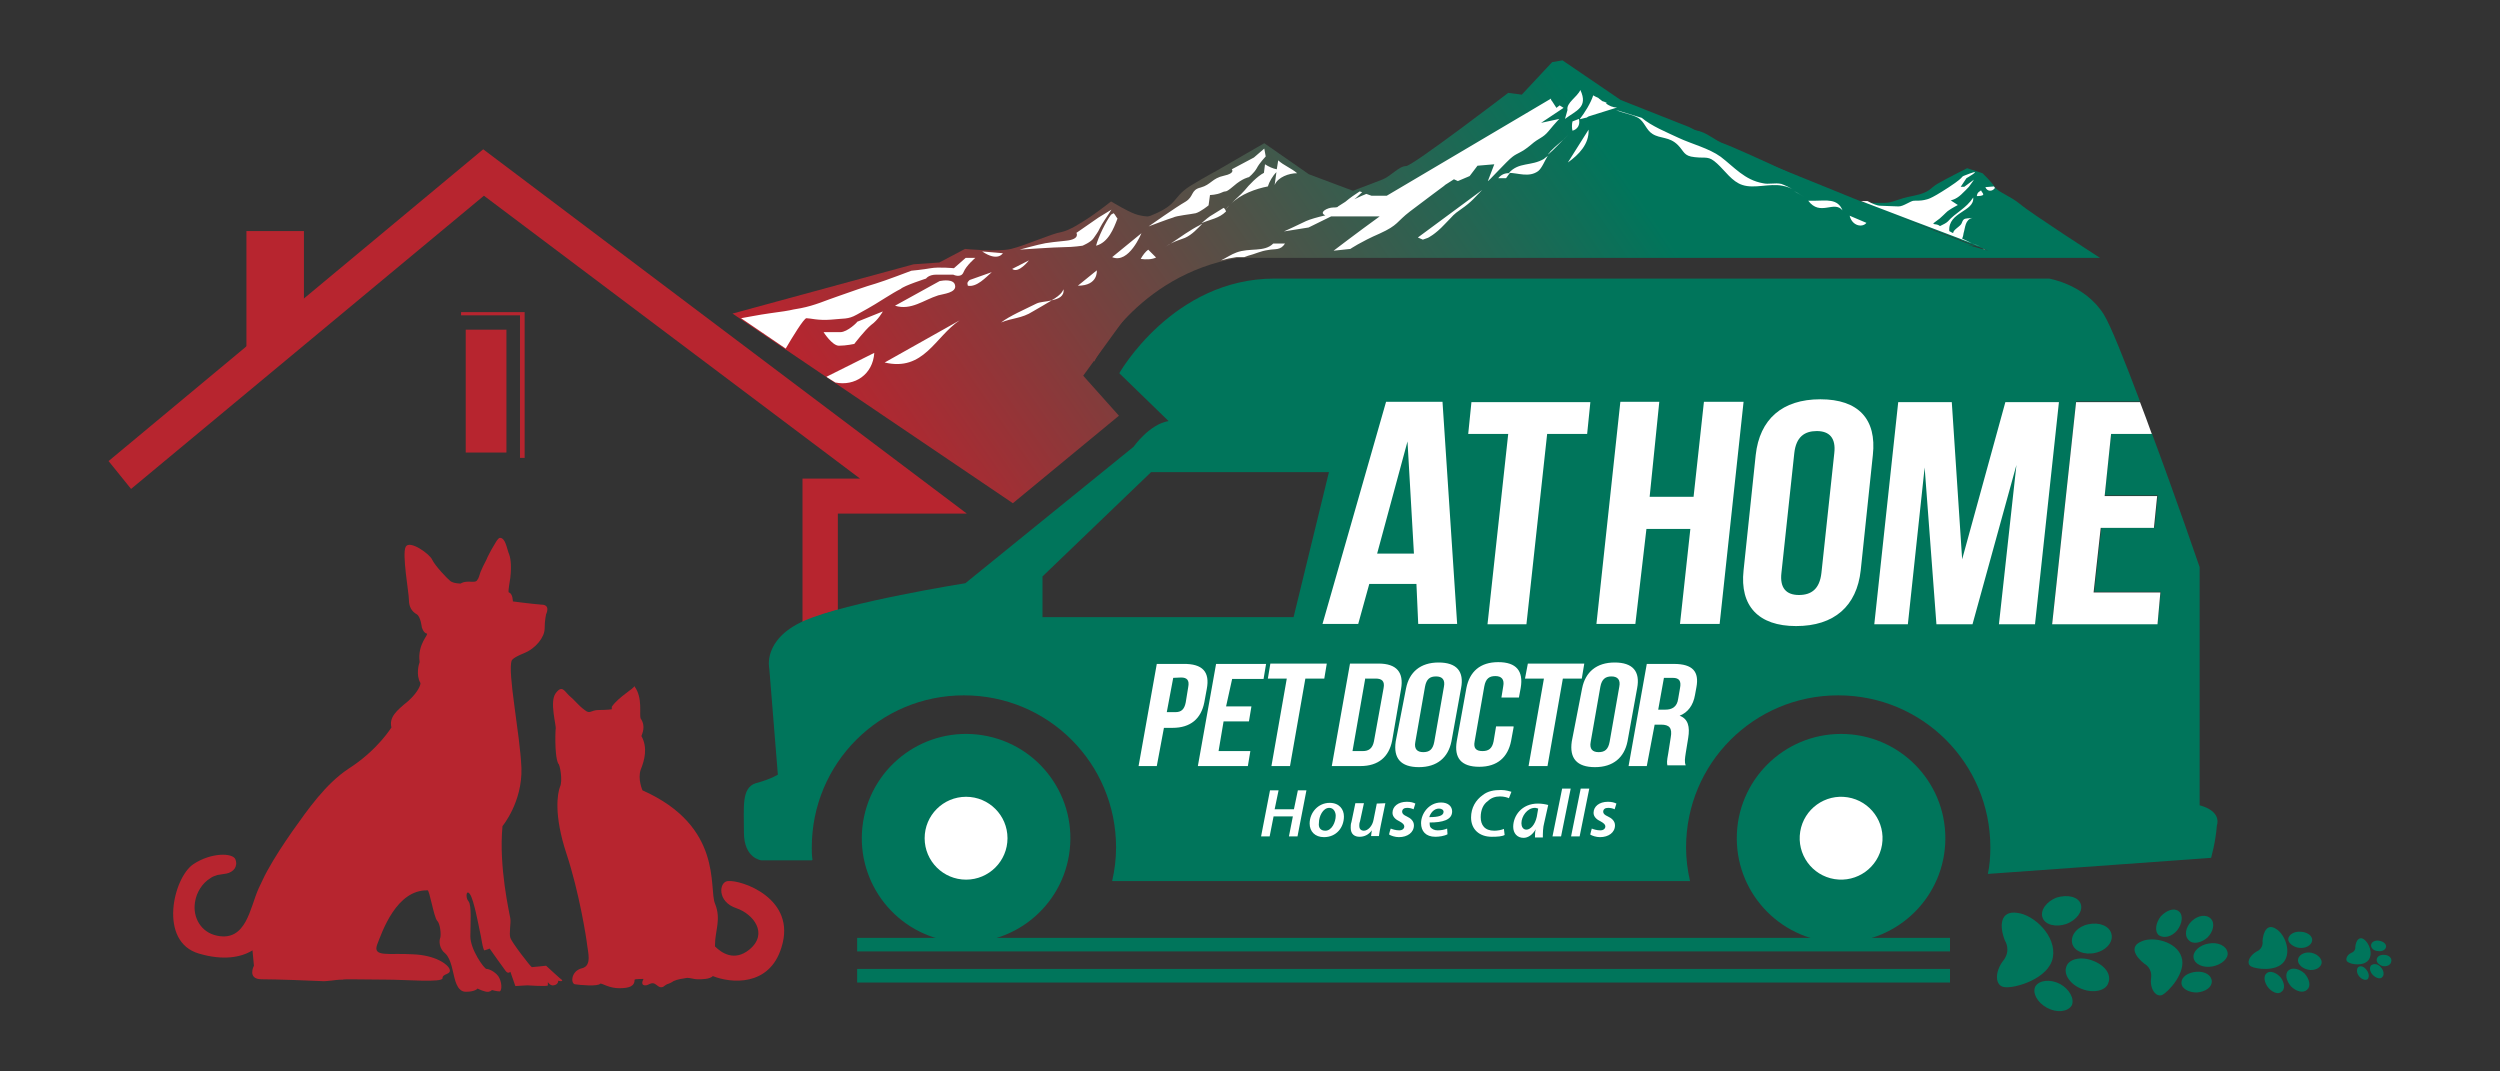
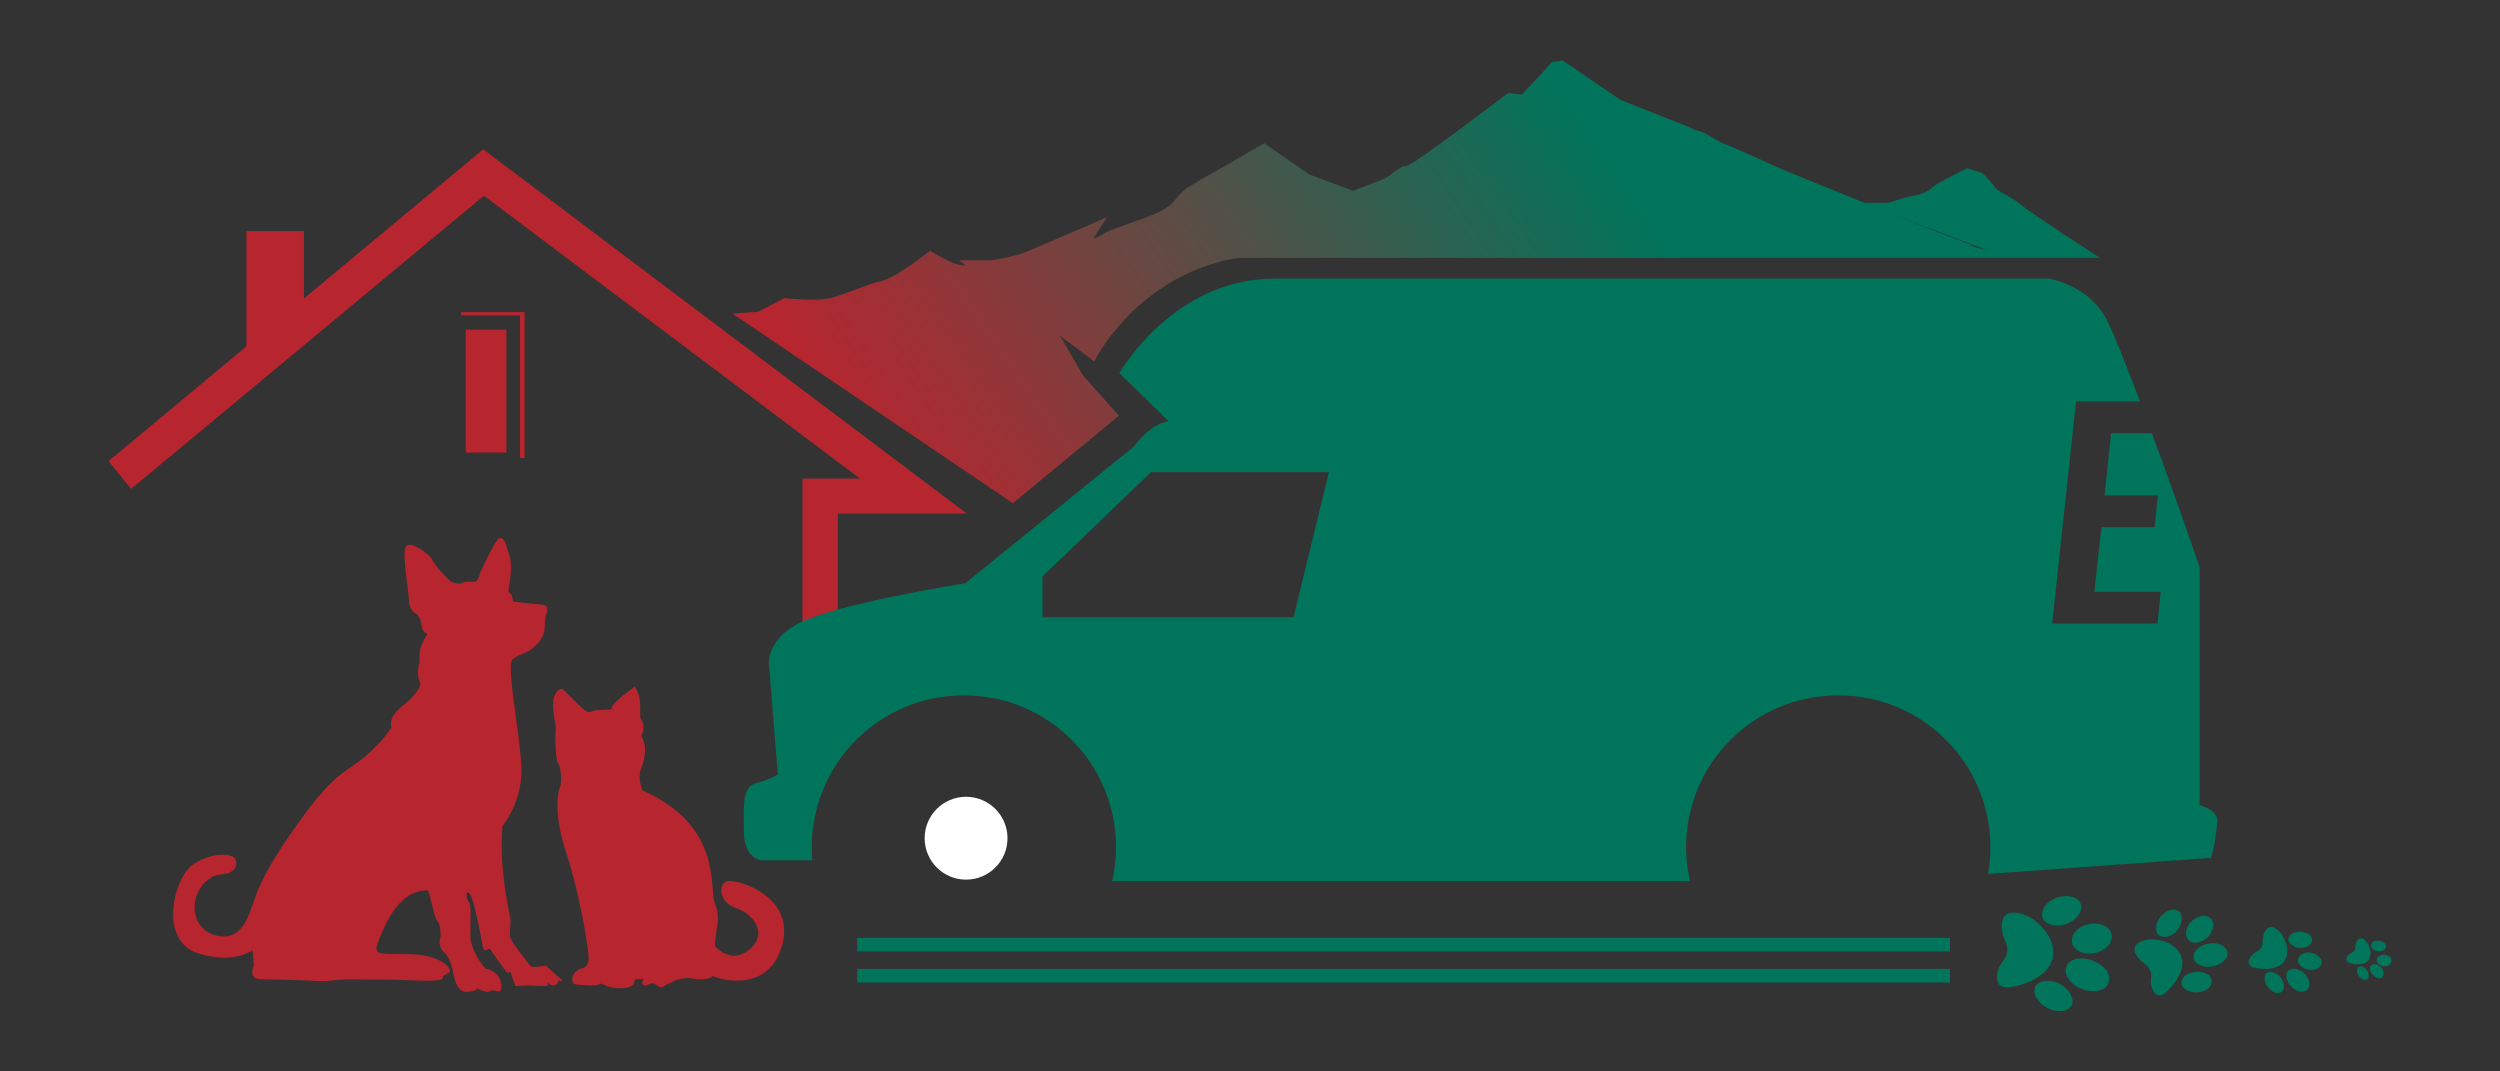
<svg xmlns="http://www.w3.org/2000/svg" xml:space="preserve" id="Layer_1" x="0" y="0" style="enable-background:new 0 0 700 300" version="1.1" viewBox="0 0 700 300">
  <rect x="0" y="0" width="700" height="300" fill="#333333" stroke="none" />
  <style>.st0{fill:#b7252f}.st2{fill:#00755b}.st3{fill:#fff}</style>
  <path d="M234.6 170.8v-27h36.1l-135.4-102-104.9 87.3 6.3 7.8 98.8-82.1L240.8 134h-16.1v40.6c.2-.2.5-.2.7-.4 2.3-1.4 5.6-2.4 9.2-3.4z" class="st0" />
  <path d="M291.9 161.3v11.4h70.3l10.1-40.6h-49.8l-30.6 29.2z" style="fill:none" />
  <path d="M615.9 225.5v-66.7s-6.5-19-13.4-37.5h-11.4l-1.8 17.4h14.9l-.9 8.9h-14.9l-2 18.1H605l-.9 8.9h-29.5l6.7-62.2h17.9c-4.3-11.4-8.2-21.2-10.1-24.3-5.3-8.5-15.4-10.1-15.4-10.1H356.9c-28.5 0-43.5 26.5-43.5 26.5l13.8 13.4c-5.4.9-9.8 7.2-9.8 7.2l-47.1 38.2s-33.3 5.3-45.1 10.5-9.8 13.4-9.8 13.4l2.4 29.7s-2 1.3-6.2 2.4c-4 1.3-3.3 6.5-3.3 13.8s4.9 7.8 4.9 7.8h14.1l.2-.2c-.2-1.1-.2-2.4-.2-3.4 0-23.6 19-42.6 42.6-42.6s42.6 19 42.6 42.6c0 3.3-.4 6.3-1.1 9.4h161.8c-.7-3.1-1.1-6.2-1.1-9.4 0-23.6 19-42.6 42.6-42.6s42.6 19 42.6 42.6c0 2.5-.2 5.1-.7 7.4l62.5-4.5s1.3-4.5 1.6-8.9c1.4-4.5-4.8-5.8-4.8-5.8zm-253.7-52.7h-70.3v-11.4l30.4-29.2h49.8l-9.9 40.6z" class="st2" />
-   <circle cx="270.5" cy="234.7" r="29.2" class="st2" transform="rotate(-80.781 270.504 234.696)" />
  <circle cx="270.5" cy="234.7" r="11.6" class="st3" />
-   <circle cx="515.5" cy="234.7" r="29.2" class="st2" />
-   <circle cx="515.5" cy="234.7" r="11.6" class="st3" transform="rotate(-80.781 515.505 234.692)" />
  <path d="M574.8 268.1c1.1-6-5.3-12-10-12.5-4.7-.7-5.1 3.6-3.4 7.8 0 0 1.8 2.7-.5 5.6-2.4 3.1-2.4 7.1.4 7.4 2.8.4 12.4-2.3 13.5-8.3zm11.2.9c-3.3-1.3-6.7-.5-7.4 1.6-.9 2.2 1.1 5.1 4.3 6.3 3.3 1.3 6.7.5 7.4-1.6 1-2.3-.8-5-4.3-6.3zm-9.2 6.5c-2.7-1.4-5.8-1.1-6.9.7-.9 1.8.5 4.5 3.3 6s5.8 1.1 6.9-.7c.8-1.8-.6-4.5-3.3-6zm3.4-11.4c.5 2.2 3.4 3.4 6.5 2.7 3.1-.7 5.1-3.1 4.5-5.3-.5-2.2-3.4-3.4-6.5-2.7-2.9.6-5 2.9-4.5 5.3zm-1.6-5.4c2.9-1.1 4.7-3.6 4-5.6s-3.6-2.7-6.7-1.8c-2.9 1.1-4.7 3.6-4 5.6.7 2.1 3.8 2.8 6.7 1.8zm32.2 9.2c-1.4-4.3-8-5.8-11.2-4.3-3.4 1.4-1.8 4.2.9 6.3 0 0 2.2 1.1 1.8 4s1.3 5.4 3.1 4.7c1.8-.9 6.9-6.4 5.4-10.7zm12.9-1.3c-.4-1.8-2.7-2.9-5.3-2.4-2.5.4-4.5 2.2-4.2 4s2.7 2.9 5.3 2.4 4.6-2.3 4.2-4zm-8.7 5.5c-2.4.2-4.2 1.4-4.2 3.1 0 1.6 2 2.7 4.3 2.7 2.4-.2 4.2-1.4 4.2-3.1s-1.9-2.9-4.3-2.7zm3.1-9.6c1.6-1.6 2.2-4 .9-5.3-1.3-1.3-3.6-.9-5.3.7s-2.2 4-.9 5.3c1.1 1.3 3.5.9 5.3-.7zm-8.5-2c1.4-1.8 1.8-4.2.5-5.3-1.3-1.1-3.4-.4-5.1 1.4-1.4 1.8-1.8 4.2-.5 5.3 1.5.9 3.6.4 5.1-1.4zm29.9 8.8c2.2-2.9.2-7.8-2.2-9.2-2.4-1.6-3.6.7-3.8 3.4 0 0 .4 2-1.6 2.9-2 1.1-3.1 3.3-1.6 4.2 1.2.7 7 1.6 9.2-1.3zm1.3 2.4c-1.1.9-.7 2.9.7 4.5 1.4 1.4 3.4 2 4.5.9 1.1-.9.7-2.9-.7-4.5-1.5-1.4-3.5-1.8-4.5-.9zm-6 .7c-1.1.7-.9 2.5.2 4 1.1 1.4 2.9 2.2 3.8 1.3 1.1-.7.9-2.5-.2-4-1.1-1.3-2.9-2-3.8-1.3zm12.5-5.6c-1.8-.4-3.4.4-3.8 1.6-.4 1.3.9 2.7 2.7 3.1s3.4-.4 3.8-1.6-.9-2.7-2.7-3.1zm-3.5-1.4c1.8.2 3.4-.7 3.6-2 .2-1.3-1.3-2.4-3.1-2.5-1.8-.2-3.4.7-3.6 2-.1 1 1.3 2.3 3.1 2.5zm19.4 3.4c1.3-1.8.2-4.7-1.3-5.8-1.4-.9-2.2.4-2.4 2 0 0 .2 1.3-1.1 1.8s-1.8 2-1.1 2.5c1 .8 4.5 1.3 5.9-.5zm.7 1.5c-.5.5-.4 1.8.5 2.7.9.9 2.2 1.3 2.7.5.5-.5.4-1.8-.5-2.7-.7-.9-1.9-1.1-2.7-.5zm-3.6.5c-.5.5-.5 1.6.2 2.5s1.8 1.3 2.4.9c.5-.5.5-1.6-.2-2.5-.7-1.1-1.8-1.4-2.4-.9zm7.6-3.4c-1.1-.2-2.2.2-2.4 1.1s.5 1.6 1.6 2c1.1.2 2.2-.2 2.4-1.1.4-1-.5-1.9-1.6-2zm-2-1.1c1.1.2 2.2-.4 2.2-1.3 0-.7-.7-1.4-2-1.6-1.1-.2-2.2.4-2.2 1.3 0 .8.8 1.6 2 1.6zm-119.9.1H240v-3.8h306m0 12.5H240v-3.8h306" class="st2" />
  <path d="M152.9 270.4s-3.6.4-4 .4c-.4-.2-5.6-6.9-6-8.2-.4-1.3.2-4.2 0-5.4-.2-1.3-3.3-14.5-2.2-25.9 0 0 5.6-6.7 5.3-16.3-.4-9.6-4-27-2.7-30.1 0 0 .2-.7 3.4-2 3.3-1.3 5.8-4.5 5.8-6.9 0-2.2.4-4 .4-4s1.4-2.7-1.3-2.7c-2.7-.2-8-.9-8-.9s0-2.2-1.1-2.5c-.2-.2-.2-.4.4-4.2.4-3.8 0-5.8-.5-6.9-.5-1.3-.9-4.2-2.4-4.2-.5 0-1.1 1.1-1.4 1.6-.7 1.1-1.4 2.4-2 3.6-.5 1.3-1.3 2.5-1.8 3.8-.4.7-.5 1.6-.9 2.4-.5.9-.7.9-1.8.9-2.4-.2-3.1.5-3.1.5s-2 0-2.9-.7-4.3-4.3-5.1-6c-.7-1.6-6.3-5.6-7.4-3.6s.9 12.9.9 14.9.9 3.3 2.2 4c1.1.7 1.4 3.6 1.4 3.6s.4 1.6 1.4 1.8c.7.2-2.7 2.9-2 8-.2.4-1.1 3.6.2 5.8.2.2-.4 2.4-3.4 5.1-3.3 2.7-5.4 4.5-4.7 7.4.2-.4-3.6 6.2-12.1 11.6-6.3 4.2-11.2 11.2-15.6 17.4-2.5 3.6-4.9 7.2-7.1 11.2-.9 1.6-1.6 3.3-2.4 4.9-2.4 5.3-3.4 14.9-11.6 13.2-4.5-.9-6.9-5.1-6.2-9.4.4-2.7 2-5.3 4.3-6.7.5-.4 1.3-.7 2-.9.9-.2 1.6-.2 2.5-.4 2-.4 3.3-2 2.5-4-.7-1.8-6.7-2-11.8 1.4-5.6 3.8-9.8 21.7 1.6 25 6.7 2 11.8 1.1 15-.9l.4 4.3s-2 3.8 2.2 3.8c4 0 14.9.4 16.5.5 1.8.2 3.8-.4 6.2-.4 0-.2 6.5 0 12.1 0s15.8.9 15.8-.4c0-1.4 2.5-.9 2-2.5-.5-1.4-4-4-10.5-4.2-6.5-.4-11.1.9-9.8-2.7 1.4-3.6 5.4-15.4 14.1-15.2.5-.4 1.8 7.6 2.7 8.5.9.9 1.1 3.8.9 4.7-.4.9-.4 3.1 1.4 4.5 1.6 1.4 2.2 5.6 2.4 6.2.2.5.7 4.5 3.3 4.5 2.7 0 3.3-.9 3.3-.9s2.2 1.1 3.1.9.9-.5.9-.5 1.4.4 2.2.4c.7-.2.7-2.7-.4-4.3-1.1-1.4-2.7-2-3.3-2s-4.5-5.4-4.5-9.1c0-3.6.4-8.7-.5-9.8-.9-.9-.7-3.6.4-2s2.4 8.7 2.7 10.1c.4 1.4.9 5.8 1.4 5.6.7-.2 1.4-.5 1.4-.5s3.8 5.4 4.5 6.3 1.3.2 1.3.2l1.4 4 3.3-.2s5.8.4 5.8 0v-.9s.7 1.1 1.6.9c1.4-.2 1.3-1.3 1.3-1.3s1.3.4 1.1-.2c-.2 0-4.5-4-4.5-4z" class="st0" />
  <path d="M203.8 246.7c-2.5.2-3.1 5.8 2.4 7.6 4.7 1.6 9.1 7.1 3.6 11.6-4.2 3.4-7.8.9-9.6-.9v-.4c0-4 1.8-7.2 0-11.6-1.8-4.3 2.4-21.6-20.3-31.7 0 0-1.4-3.1-.5-5.8 1.1-2.7 2-6.2.2-9.4.2-.7 1.3-2.7-.2-4.9-.5-1.1.7-5.8-1.8-9.1.2.5-4.5 3.1-6.3 5.8v.7s-1.3.2-3.6.2c-2.4 0-2.4 1.3-4 0-1.8-1.3-2.7-2.7-4.3-4-1.4-1.3-2-3.1-3.8-.7-1.8 2.4.2 8.9 0 10.1 0-1.3-.5 7.1.7 9.6.5.2 1.3 4.9.5 6.5-.7 1.8-1.8 7.8 1.8 18.7s5.6 23.7 5.8 25.6 1.4 5.8-1.4 6.5c-3.1.7-3.3 4.3-2 4.5s6.5.7 7.1-.2c.7 0 2.5 1.3 5.3 1.3 2.7 0 4.3-.5 4.3-2.4 0-.2 2.5-.2 2.5-.2s-1.1 1.8.5 1.8c.9 0 1.6-.9 2.5-.5s1.4 1.4 2.5.9c.5-.4.9-.7 1.6-.9.5-.2.9-.4 1.3-.7 1.1-.5 2.5-.7 3.8-.9.9 0 2 .4 2.9.4 1.3 0 3.4 0 4.3-.9 4.9 2 15.8 3.1 19.2-8 4.4-13.7-11.2-19-15-18.6zM130.4 92.3h11.4v34.4h-11.4V92.3z" class="st0" />
  <path d="M129.1 87.4h17.8v40.8h-1.3V88.3h-16.5v-.9zm-44 8.9L69 103.5V64.7h16.1v31.6z" class="st0" />
  <linearGradient id="SVGID_1_" x1="-809.284" x2="-990.709" y1="678.23" y2="553.457" gradientTransform="matrix(-1 0 0 1 -527.202 -492.11)" gradientUnits="userSpaceOnUse">
    <stop offset="0" style="stop-color:#b7252f" />
    <stop offset="1" style="stop-color:#00755b" />
  </linearGradient>
  <path d="M487.8 60s68 9.1 66 9.1-67.4-26.8-67.4-26.8L473 35.6 453.8 28l-16.3-11.1-2.9.5-8.5 9.1-3.8-.5s-26.8 20.5-28.6 20.5c-2 0-4.3 2.9-6.7 3.8-2.4.9-15.2 5.8-15.2 5.8l-9.1 4.7 2.9.9" style="fill:url(#SVGID_1_)" />
  <linearGradient id="SVGID_00000183245419157578557980000006056398192485882559_" x1="-803.183" x2="-984.609" y1="669.382" y2="544.607" gradientTransform="matrix(-1 0 0 1 -527.202 -492.11)" gradientUnits="userSpaceOnUse">
    <stop offset="0" style="stop-color:#b7252f" />
    <stop offset="1" style="stop-color:#00755b" />
  </linearGradient>
  <path d="M556.8 70.2c-2.4-.5-37.3-10.7-39.1-13-2-2.4-31.9-15.9-34.8-16.9-2.9-.9-4.9-3.4-8.2-3.8-3.4-.5-14-2.4-17.4-4.3s-14.5-6.7-14.5-6.7l-1.4.9-5.3 4.3-1.4-2.4-46 27.2h-4.3l-17.9-6.7-12.5-8.7s-10.1 5.8-11.6 6.7c-1.4.9-3.8 2-9.2 5.3-5.3 3.4-2.9 5.3-12.1 8.7-9.2 3.4-11.1 3.8-12.5 4.9-1.4.9-2.4.9-2.4.9l3.8-5.8s-21.2 9.2-23.7 10.1c-2.4.9-7.8 2-9.6 2h-8.2l37.9 28.3s11.6-24.1 40.2-29H588s-19.4-12.5-22.3-15c-2.9-2.4-6.3-3.4-7.2-4.9-.9-1.4-3.4-3.8-3.4-3.8l-4.3-1.4s-5.8 2.9-8.2 4.3c-2.4 1.4-2 2.4-6.7 3.4-4.9.9-5.8 2-8.2 2h-6.3" style="fill:url(#SVGID_00000183245419157578557980000006056398192485882559_)" />
  <linearGradient id="SVGID_00000015314131159364348640000008277726108122749115_" x1="-763.651" x2="-945.083" y1="611.894" y2="487.116" gradientTransform="matrix(-1 0 0 1 -527.202 -492.11)" gradientUnits="userSpaceOnUse">
    <stop offset="0" style="stop-color:#b7252f" />
    <stop offset="1" style="stop-color:#00755b" />
  </linearGradient>
-   <path d="m303.3 105.2 10 11.2-29.7 24.5-78.5-53.1L255.8 74l7.2-.5 7.2-3.8s9.1.9 12.9 0 11.4-4.3 14-4.7c2.4-.5 5.3-2.4 8.2-4.3 2.9-2 5.8-4.3 5.8-4.3s5.6 3.4 7.6 3.8c2 .5 3.3.5 6.7.5 3.3 0 10.5-.5 10.5-.5" style="fill:url(#SVGID_00000015314131159364348640000008277726108122749115_)" />
-   <path d="m268.7 89.7-21 11.8c11 2.6 14.1-7.2 21-11.8zm-34.8 17.4c5.4 1.1 10.5-2.2 10.9-8.3l-13.4 6.7c-.1 0 2.5 1.6 2.5 1.6zm1.4-14.1h-4.7s2.4 3.8 4.3 3.8c2 0 4.3-.5 4.3-.5s2.9-3.8 4.7-5.3c2-1.4 3.3-3.8 3.3-3.8l-7.2 2.9c.2 0-2.7 2.9-4.7 2.9zm45-2.7c3.1-1.3 5.8-1.1 8.9-3.1 1.3-.7 3.4-2 5.3-3.1-1.6.4-3.3.4-4.3.9-3 1.5-7.6 3.5-9.9 5.3zm-17.2-11.6-12.5 6.9c4.5 1.4 8-1.6 12.1-2.9 1.3-.4 5.3-.7 4.7-2.9-.4-1.7-3.3-1.3-4.3-1.1zm31.3 5.4c2-.4 3.6-1.1 3.4-3.1l-.4.7c-.5.8-1.7 1.7-3 2.4zM443.9 33c-.2 0-.2 0 0 0 .4 0 .5-.2.9-.4l8-2.5c-1.3 0-2.2-.5-3.1-1.1l.2-.2c-.4-.2-.9-.4-1.3-.5-.4-.4-.7-.5-1.1-.9-.5-.2-1.1-.5-1.4-.7-.7 2.2-2.4 4.9-3.8 6.7l1.6-.4zM334.8 59.7c1.4-.4 3.6-2.2 3.6-2.2l.4-2.9s1.8 0 3.3-.7c1.4-.7.7.4 3.3-1.8 2.5-2.2 4.3-2.5 4.3-2.5s1.4-1.1 2.2-2.5c.7-1.4 2.5-3.3 2.5-3.3l-.4-2.2-2.9 2.5-6.2 3.3s1.1 1.1-2.2 1.8-3.6 2.5-6.5 3.3c-2.9.7-1.8 2.5-4.3 4-2.5 1.4-10.3 6.9-10.3 6.9s5.8-2.2 6.9-2.5c.9-.5 4.9-.9 6.3-1.2zM311.4 72c4.7 2 8.2-6.7 8.2-6.7l-8.2 6.7zm8 .5c1.4.2 3.1.2 4.3-.4l-2.2-2.2c-.8.6-1.5 1.5-2.1 2.6zm104.1-28.6c1.4-1.1 2.5-1.1 5.1-3.3 2.5-2.2 3.3-1.8 5.1-4s2.9-3.3 2.9-3.3l-5.1 1.1 6.3-4.2-1.1-.7-.9.7-1.3-2-.2-.2v-.4l-46 27.2H384l-1.4-.5c-.2 0-.4.2-.5.2-1.1.4-2 .9-2.9 1.3.7-.5 1.4-1.3 2.2-2l-.7-.2c-1.4.9-2.7 1.8-4 2.9l-2.2 1.4h.2c-.5.2-.9.2-1.4.2-1.6 0-4.2 1.4-2.2 2.2-2.2.5-4.3 1.1-5.4 1.6-2.2 1.1-6.2 2.9-6.2 2.9l6.9-1.1 6.3-3.1h13.6c-6.5 4.7-12.9 9.6-12.9 9.6l4.7-.5s2.9-2 8.2-4.3c5.3-2.4 4.7-3.3 8.5-6.2s9.6-7.2 9.6-7.2l.2-.2 2.5-1.6 1.1.5 3.3-1.4 2.2-2.9 4.7-.4-1.8 4.7c0 .3 5.4-5.7 6.9-6.8zM259.3 78s.7-1.1 2.9-1.1h4.7s2.2 1.1 2.9-.7c.7-1.8 3.3-4 3.3-4h-2.7l-3.3 2.9s-4.3-.4-6.5 0-5.4.7-5.4.7-7.6 2.9-10 3.6c-2.5.7-7.6 2.5-10.7 3.6-3.3 1.1-6.2 2.5-10.3 3.3-4.3.7-1.1.4-8.5 1.4-3.6.5-6.3 1.1-8.2 1.4l12.5 8.5c1.8-3.1 5.1-8.5 5.8-8.5 1.1 0 3.3.7 6.9.4 3.6-.4 4.7 0 7.2-1.4s4-2.2 5.1-2.9c1.1-.7 1.1-.7 2.9-1.8 1.8-1.1 2.9-1.8 4.3-2.5.9-.9 7.1-2.9 7.1-2.9zm86.9-7.3c-1.4.5-2.7 1.4-4.3 2.2 1.4-.4 2.9-.7 4.3-.9h2.2c.4-.2.7-.2 1.1-.4 2-.5 3.4-1.3 5.6-1.6 2-.4 3.4.2 4.7-1.8h-3.3c-2.5 2.5-6.6 1.1-10.3 2.5zm-34.4-11-.7.4c-1.4 1.8-3.6 6.3-4.2 8.7 3.4-.9 4.9-4.7 6-7.6-.5-.6-.7-1.2-1.1-1.5zm-5.6 7c.7-1.1 1.1-1.4 1.8-2.9.7-1.4 1.8-2.9 2.5-4l.7-1.1-3.6 2.2-6.2 4.3s1.1 1.8-2.9 2.2-3.6.4-5.8.7c-2.2.4-7.2 1.8-7.2 1.8s10-.7 12.5-.7 5.1-.4 5.1-.4 2.4-1 3.1-2.1zm-25.4 4.2-5.8-.5c4.4 3 5.8.5 5.8.5zM271 80c2.5.5 5.1-2.4 6.7-3.8l-6.2 2.2c-.5.5-.8.7-.5 1.6zm30.8 0c5.8 0 5.3-4.3 5.3-4.3l-5.3 4.3zm-13.7-7.1-4.7 2.4c1.8 1.4 4.7-2.4 4.7-2.4zm270.2-20.7-2.4.2c.5 1.3 2 1.3 2.7.2-.1 0-.1-.2-.3-.4zm-204.4-3.8c-1.8.9-4.2 3.4-5.4 4.9-1.1 1.3-2.7 2.5-3.8 3.8 2.5-2.7 7.1-4.3 10.3-4.9.4-1.3 1.3-2.9 2.4-4l-.5 3.6c.9-2.2 4-3.3 6.3-3.3-1.6-1.4-3.8-2.2-5.3-3.6l-.4 2.5c-1.1-.2-2.2-.7-3.3-1.4l-.3 2.4zm-26.1 19.8c-.7.4-1.3.7-1.8 1.3.5-.6 1.2-1 1.8-1.3zm15.5-9.6c.2-.4.5-.7.9-1.1-.1.2-.5.5-.9 1.1zm-.7-.4-2.9 1.8c-1.3.7-2.2 1.6-3.3 2.5 2.5-1.1 4.9-1.3 6.9-3.3-.1-.3-.3-.8-.7-1zm-14.8 10c1.3-.7 2.7-1.1 4-1.6 2-.9 3.4-2.5 4.9-4-.2.2-.5.2-.7.4-2.8 1.4-5.5 3.4-8.2 5.2zm194.8-5.8-4.7-2c.7 2.9 3.6 3.4 4.7 2zm32.6 7.2.7.4s-.2 0-.4-.2c-.1 0-.1 0-.3-.2zm-.5-16.3-.7.5c-.4.4-.4.7-.5 1.1.4 0 1.6 0 1.8-.4.1-.3-.5-.8-.6-1.2zm-4.9 12c.5-1.6.4-3.8 2.5-4.3-.9.2-2 0-2.5.5-.4.4-.4.9-.7 1.3-.5.7-2.2 1.6-2.2 2.4h-.2c-.4-.2-.7-.4-.9-.5-.4-5.4 7.1-5.4 6.7-9.4-2 3.1-4.9 4.2-7.1 6.7-.5.5-1.4.9-2.2 1.3-.5-.4-1.1-.5-1.4-.5-.9-.2-.5-.2 1.3-1.6 1.6-1.4 2-2 2.7-2.4.7-.5 2.4-1.4 2.4-1.4l-2-1.3s1.4-.2 2.9-1.6c1.4-1.4 1.4-1.3 2.2-2.2.7-.9 1.4-2 1.4-2l-2.7 2h-1l1.6-2.4s4.7-2.7.9-1.3 0 0-5.8 3.8-6 3.3-6.9 3.6c-.9.2-2 .2-2.9.2s-2.9 1.6-4.3 1.6-4-.2-5.3-.2c-.5 0-2-.5-3.4-1.3h-1.8l15.2 5.8 2.4.9 15.8 6c-1.4-.4-3.3-1.3-5.1-2.2.2-.4.4-1.2.4-1.5zm-56.2-14c-5.1-.9-8-4.5-11.8-7.4-3.3-2.4-8.2-3.6-11.8-5.3-3.4-1.6-7.6-3.3-10.3-5.6l-7.2-2.2c1.8.9 4.2 1.1 6.2 2.2 1.8 1.1 2.2 3.4 4 4.5 2.2 1.4 4.7.7 7.1 3.1 1.8 1.8 1.6 3.1 4.7 3.4 3.3.4 3.8-.5 6.3 1.8 2.2 2 4.2 5.1 7.1 6 3.3 1.1 7.6-.5 11.1.2 1.3.2 2.5.7 3.6 1.3-1.3-.7-2.7-1.4-3.8-1.8-1.8-.4-3.6.2-5.2-.2zm-74.1-1.4h2.2c.4-.5.7-1.1 1.1-1.4-1.3-.1-2.4.3-3.3 1.4zm-21.1 17.2 1.4-.5s2-.9 4.7-3.8c2.9-2.9 2-2.4 4.7-4.3 2.9-2 3.8-3.3 5.8-5.3l-18 13.3 1.4.6zm109.9-10.9h-2c3.4 4.5 7.2-.2 9.6 2.7-1.3-3.4-4.7-2.7-7.6-2.7zm-2.9-.9c-.9-.5-2-1.3-3.1-1.8 1.3.7 2.3 1.3 3.1 1.8zm-60.6-19-5.8 9.2c3.1-2.2 6-5.2 5.8-9.2zm-22.3 12.1c2.5 0 5.6 1.4 8.2-.5 1.1-.9 1.8-2.9 2.7-4.3-.4.4-.7.5-1.1.9-3.6 2.1-7 .8-9.8 3.9zm17.8-11.8c1.4-.4 2.2-1.6 1.8-3.3l-1.8.7c-.2.8-.2 1.9 0 2.6zm2.2-11.4c-.9 2-4 3.6-3.6 5.6l-.7 2.5c3-2.3 6.6-3.2 4.3-8.1zm-8.4 17.2c-.2.4-.5.5-.7.9 2-1.6 4-4 5.8-5.6-1.6 1.7-3.6 3.1-5.1 4.7zM408 174.7h-10.9l-.5-11.2h-13.2l-3.1 11.2h-10l17.8-62.2h15.8l4.1 62.2zM385.6 155h10.3l-1.8-31.4-8.5 31.4zm26.4-42.4h33.3l-.9 8.9h-11.2l-5.8 53.3h-10.9l5.8-53.3h-11.2l.9-8.9zm45.9 62.1H447l6.7-62.2h10.9l-2.7 26.6h12.3l2.9-26.6h11.1l-6.7 62.2h-11.1l2.9-26.6H461l-3.1 26.6zm33.7-47.3c1.1-10 7.4-15.6 18.1-15.6s15.8 5.6 14.7 15.6l-3.4 32.3c-1.1 10-7.4 15.6-18.1 15.6-10.5 0-15.8-5.6-14.7-15.6l3.4-32.3zm7.2 33c-.5 4.3 1.4 6.2 4.9 6.2 3.4 0 5.8-1.6 6.3-6.2l3.6-33.5c.5-4.3-1.4-6.2-4.9-6.2-3.4 0-5.8 1.6-6.3 6.2l-3.6 33.5zm50.6-3.8 12.1-44h15l-6.7 62.2h-10.1l4.9-44.6-12.3 44.6h-10.1l-3.3-43.9-4.7 43.9h-9.4l6.7-62.2h15l2.9 44zm55.5 9.3h-18.7l2-18.1h14.9l.9-8.9h-14.7l1.8-17.4h11.4c-1.1-3.1-2.2-6-3.3-8.9h-17.9l-6.7 62.2h29.5l.8-8.9zM337.9 192.9l-.7 3.8c-.9 4.5-3.8 7.1-8.9 7.1h-2.4l-2 10.7h-5.1l5.1-28.6h7.4c5.5-.1 7.5 2.3 6.6 7zm-9.4-3.1-1.8 9.6h2.4c1.6 0 2.5-.7 2.9-2.7l.7-4.3c.4-2-.4-2.7-2-2.7l-2.2.1zm14.8 8h7.1l-.7 4.2h-7.1l-1.4 8.3h8.9l-.7 4.2h-14l5.1-28.6h14l-.7 4.2H345l-1.7 7.7zm12.4-12h15.8l-.7 4.2h-5.3l-4.3 24.5H356l4.3-24.5H355l.7-4.2zm22.3 0h8c5.1 0 7.1 2.5 6.3 7.1l-2.5 14.5c-.9 4.5-3.8 7.1-8.9 7.1h-8l5.1-28.7zm4.3 4-3.6 20.5h2.9c1.6 0 2.7-.7 3.1-2.7l2.7-14.9c.4-2-.5-2.7-2.2-2.7h-2.9v-.2zm11.4 2.9c.9-4.5 4-7.2 9.1-7.2s7.2 2.5 6.3 7.2l-2.7 14.9c-.9 4.5-4 7.2-9.1 7.2s-7.2-2.5-6.5-7.2l2.9-14.9zm2.6 15c-.4 2 .5 2.9 2.2 2.9s2.7-.7 3.1-2.9l2.7-15.4c.4-2-.5-2.9-2.2-2.9s-2.7.7-3.1 2.9l-2.7 15.4zm27.5-4-.7 3.8c-.9 4.5-3.8 7.2-8.9 7.2s-7.1-2.5-6.3-7.2l2.7-14.9c.9-4.5 3.8-7.2 8.9-7.2s7.1 2.5 6.3 7.2l-.5 2.7h-4.9l.5-3.1c.4-2-.5-2.9-2.2-2.9s-2.7.7-3.1 2.9l-2.7 15.4c-.4 2 .5 2.7 2.2 2.7s2.7-.7 3.1-2.7l.7-4.2h4.9v.3zm4-17.9h15.8l-.7 4.2h-5.3l-4.3 24.5H428l4.3-24.5H427l.8-4.2zm15.2 6.9c.9-4.5 4-7.2 9.1-7.2s7.2 2.5 6.3 7.2l-2.7 14.9c-.9 4.5-4 7.2-9.1 7.2s-7.2-2.5-6.5-7.2l2.9-14.9zm2.4 15c-.4 2 .5 2.9 2.2 2.9s2.7-.7 3.1-2.9l2.7-15.4c.4-2-.5-2.9-2.2-2.9-1.6 0-2.7.7-3.1 2.9l-2.7 15.4zm21.5 6.7c-.2-.7-.2-1.3.2-3.4l.7-4.5c.5-2.7-.4-3.6-2.7-3.6h-1.8l-2.2 11.6H456l5.1-28.6h7.6c5.3 0 7.1 2.2 6.3 6.5l-.4 2.2c-.5 2.9-2 4.9-4.3 5.8 2.4.9 2.9 3.1 2.4 6.2l-.7 4.3c-.2 1.4-.4 2.4 0 3.4h-5.1v.1zm-1-24.6-1.6 8.9h2c1.8 0 3.3-.7 3.6-3.1l.5-2.9c.4-2-.2-2.9-2-2.9h-2.5zM358 221.3l-1.1 5.3h5.4l1.1-5.3h2.4l-2.5 12.9h-2.4l1.1-5.6h-5.4l-1.1 5.6h-2.4l2.5-12.9h2.4zm12.7 13.1c-2.5 0-4-1.6-4-3.8 0-3.1 2.4-5.8 5.6-5.8 2.7 0 4 1.8 4 3.8 0 3.1-2.1 5.8-5.6 5.8zm.4-1.8c1.8 0 2.9-2.4 2.9-4.2 0-.9-.5-2.2-1.8-2.2-1.8 0-2.9 2.4-2.9 4.2-.2 1.4.5 2.2 1.8 2.2zm16.8-7.7-1.3 6.3c-.2 1.1-.4 2-.5 2.9h-2.2l.2-1.6c-.9 1.3-2.2 1.8-3.4 1.8-1.4 0-2.5-.7-2.5-2.5 0-.5 0-1.1.2-1.6l1.1-5.3h2.4l-1.1 5.1c-.2.5-.2.9-.2 1.3 0 .7.4 1.3 1.3 1.3 1.1 0 2.4-1.3 2.7-3.1l.9-4.5 2.4-.1zm1.5 7.1c.5.2 1.4.5 2.4.5.9 0 1.4-.5 1.4-1.1 0-.5-.4-.9-1.3-1.4-1.1-.5-2-1.3-2-2.4 0-1.8 1.6-3.1 4-3.1 1.1 0 1.8.2 2.4.5l-.5 1.6c-.4-.2-1.1-.4-1.8-.4-.9 0-1.4.4-1.4 1.1 0 .5.4.9 1.3 1.3 1.1.5 2 1.3 2 2.5 0 2-1.8 3.3-4.2 3.3-1.1 0-2.2-.4-2.7-.7-.2.1.4-1.7.4-1.7zm15.9 1.6c-.9.5-2.4.7-3.4.7-2.7 0-4-1.6-4-3.8 0-2.7 2.2-5.8 5.6-5.8 2 0 3.1 1.1 3.1 2.5 0 2.4-2.7 3.1-6.3 3.1 0 .4 0 .9.2 1.3.4.5 1.1.9 2 .9 1.1 0 2-.2 2.7-.5l.1 1.6zm-1.1-6.3c0-.5-.5-.9-1.3-.9-1.4 0-2.4 1.3-2.7 2.4 2.6 0 4-.4 4-1.5zm17.1 6.5c-.7.4-2 .5-3.6.5-3.4 0-5.8-2-5.8-5.4 0-2.7 1.3-4.9 3.3-6.3 1.4-1.1 3.1-1.4 5.1-1.4 1.4 0 2.5.4 2.9.5l-.7 1.8c-.4-.2-1.4-.5-2.5-.5-1.3 0-2.5.4-3.4 1.3-1.3.9-2 2.5-2 4.5 0 2.2 1.1 3.8 3.8 3.8.9 0 2-.2 2.7-.5l.2 1.7zm8.5.4c0-.5 0-1.3.2-2-.9 1.6-2.2 2.4-3.4 2.4-1.8 0-2.9-1.3-2.9-3.1 0-3.1 2.4-6.5 6.9-6.5 1.1 0 2.2.2 2.9.4l-1.1 4.9c-.4 1.4-.4 3.1-.4 4.2h-2.2v-.3zm.9-7.8c-.2 0-.5-.2-.9-.2-2.2 0-3.8 2.4-3.8 4.3 0 .9.4 1.8 1.4 1.8 1.1 0 2.4-1.3 2.9-3.6l.4-2.3zm4 7.8 2.7-13.4h2.4l-2.7 13.4h-2.4zm5.2 0 2.7-13.4h2.4l-2.7 13.4h-2.4zm5.8-2.2c.5.2 1.4.5 2.4.5.9 0 1.4-.5 1.4-1.1 0-.5-.4-.9-1.3-1.4-1.1-.5-2-1.3-2-2.4 0-1.8 1.6-3.1 4-3.1 1.1 0 1.8.2 2.4.5l-.5 1.6c-.4-.2-1.1-.4-1.8-.4-.9 0-1.4.4-1.4 1.1 0 .5.4.9 1.3 1.3 1.1.5 2 1.3 2 2.5 0 2-1.8 3.3-4.2 3.3-1.1 0-2.2-.4-2.7-.7-.1.1.4-1.7.4-1.7z" class="st3" />
+   <path d="m303.3 105.2 10 11.2-29.7 24.5-78.5-53.1l7.2-.5 7.2-3.8s9.1.9 12.9 0 11.4-4.3 14-4.7c2.4-.5 5.3-2.4 8.2-4.3 2.9-2 5.8-4.3 5.8-4.3s5.6 3.4 7.6 3.8c2 .5 3.3.5 6.7.5 3.3 0 10.5-.5 10.5-.5" style="fill:url(#SVGID_00000015314131159364348640000008277726108122749115_)" />
</svg>